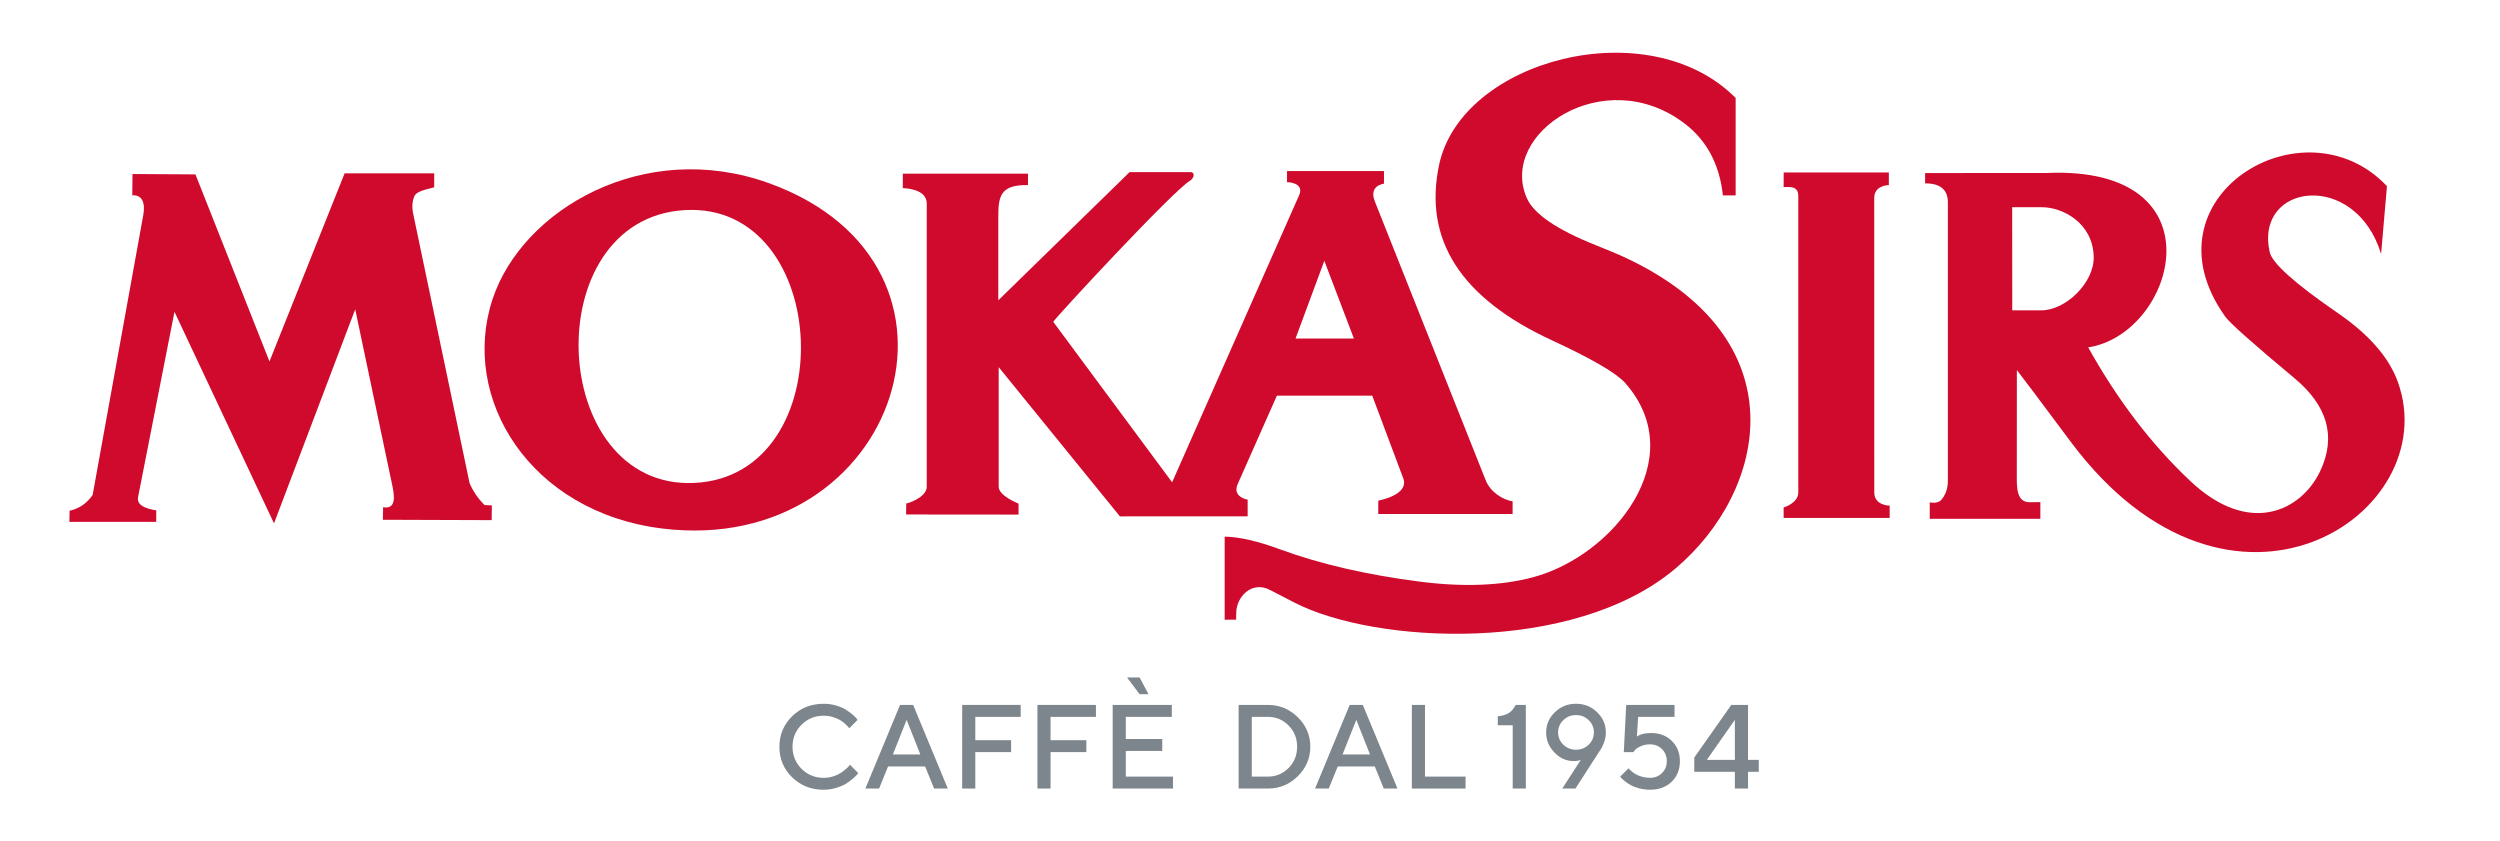
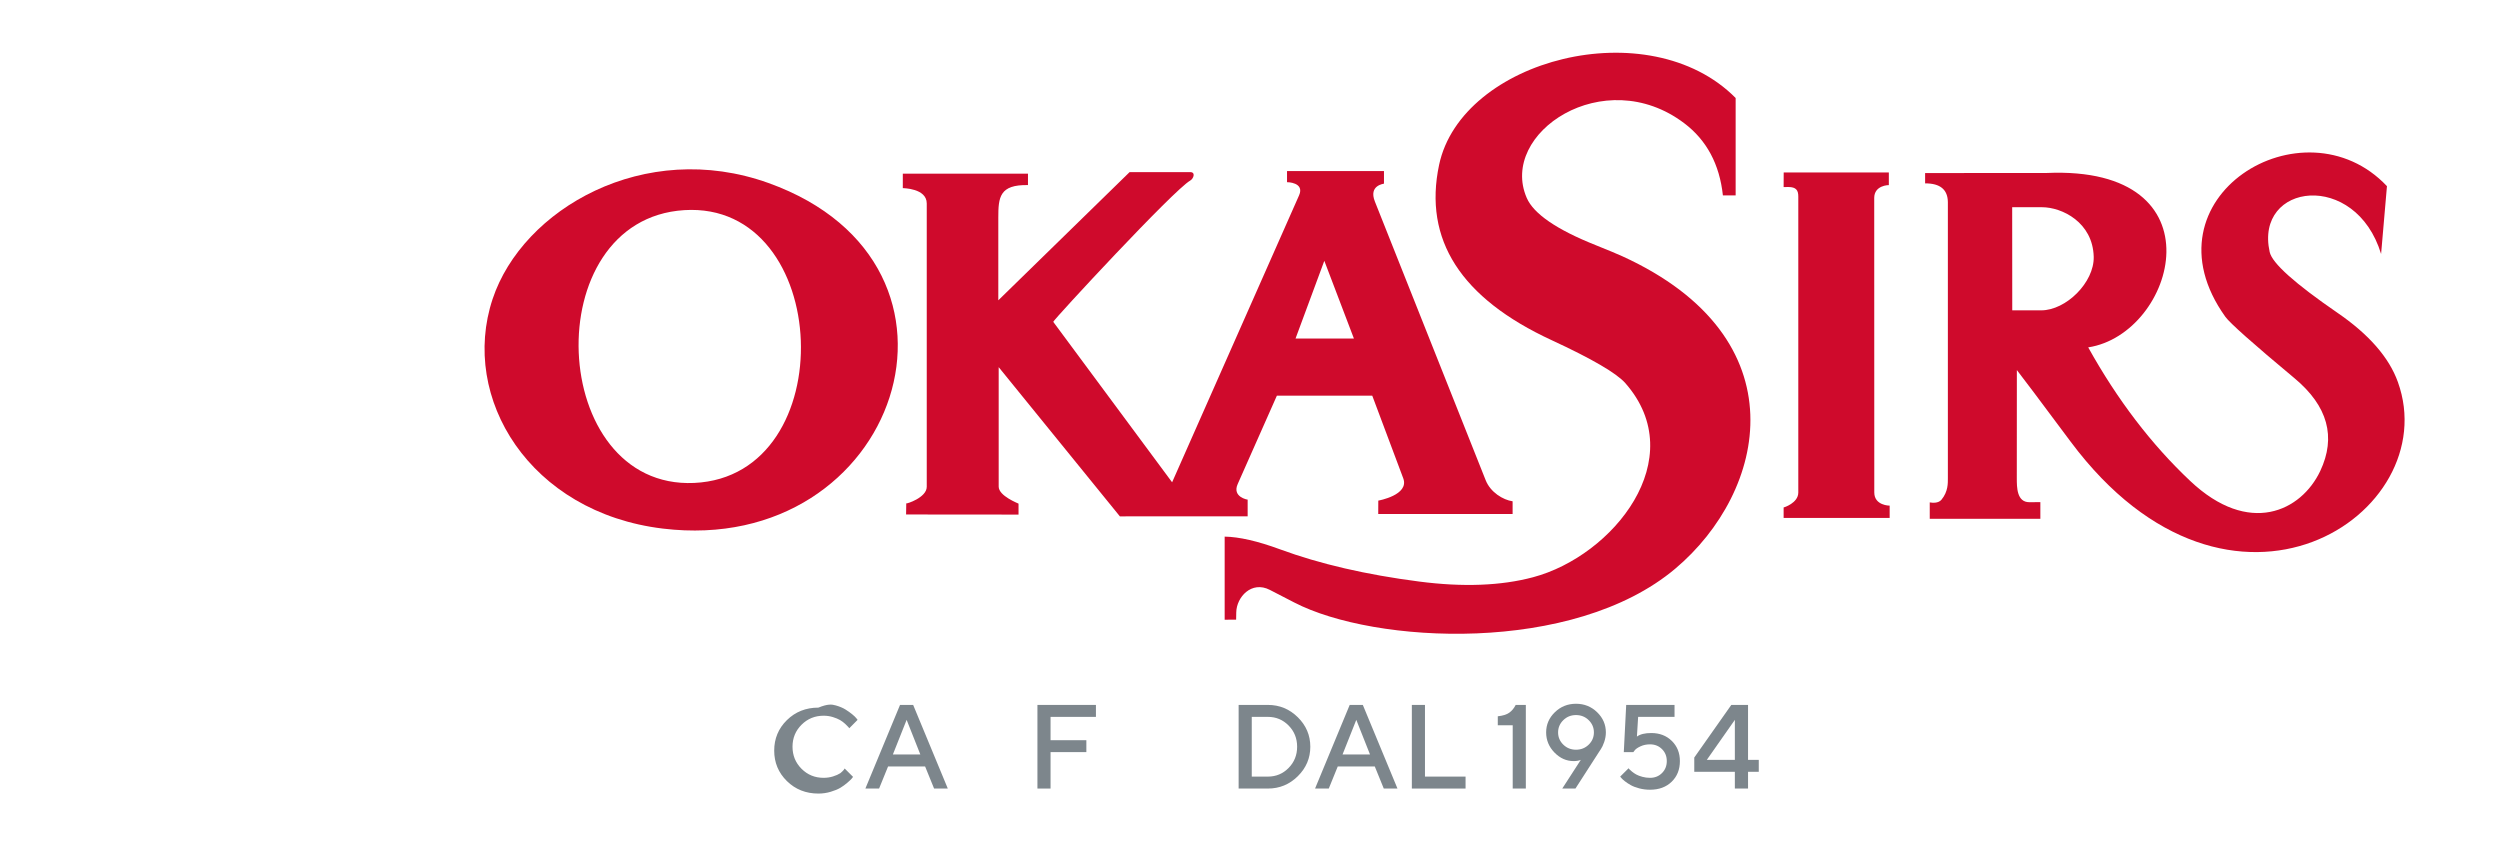
<svg xmlns="http://www.w3.org/2000/svg" version="1.1" id="Livello_1" x="0px" y="0px" width="342px" height="115px" viewBox="0 0 342 115" enable-background="new 0 0 342 115" xml:space="preserve">
  <path fill="#CF0A2C" d="M235.692,26.729c-0.458-4.262-2.225-7.56-5.299-9.879c-10.955-8.276-25.388,1.36-21.536,10.224  c0.94,2.169,4.085,4.331,9.428,6.46c1.724,0.696,2.939,1.196,3.637,1.516c24.57,11.213,19.734,32.245,7.247,42.751  c-13.959,11.746-41.117,10.301-52.103,4.625l-3.353-1.731c-2.507-1.293-4.56,0.999-4.593,3.074l-0.018,0.998l-1.568,0.01V73.409  c1.99,0.034,4.516,0.612,7.576,1.739c5.428,1.999,11.779,3.472,19.048,4.41c5.986,0.775,11.183,0.577,15.571-0.594  c10.944-2.92,21.69-16.226,12.616-26.552c-1.199-1.359-4.549-3.317-10.056-5.866c-12.453-5.752-17.59-13.763-15.418-24.004  c3.067-14.434,28.706-21.116,40.565-9.136v13.323H235.692z" />
-   <path fill="#CF0A2C" d="M9.493,71.395l0.027-1.524c1.325-0.291,2.377-1.032,3.153-2.16l6.928-38.299  c0.544-3.1-1.577-2.652-1.507-2.703l0.033-2.903l8.61,0.052l10.126,25.588l10.281-25.734H59.4v1.911  c-1.611,0.395-2.465,0.646-2.723,1.231c-0.447,1.084-0.232,2.076-0.035,2.954l7.594,36.276c0.48,1.136,1.161,2.118,2.05,3.005  l0.999,0.053l-0.026,2.014l-14.882-0.052l0.033-1.722c1.32,0.249,1.75-0.637,1.302-2.755l-5.119-24.313L37.485,71.595L23.869,42.656  l-4.981,25.346c-0.182,0.939,0.645,1.524,2.489,1.817l-0.008,1.575H9.493z" />
  <path fill="#CF0A2C" d="M244,25.592l0.009-1.998h14.384v1.739c0-0.027-1.999,0-1.999,1.741l0.009,40.297  c0,1.8,2.103,1.808,2.103,1.8v1.68H244v-1.43c0,0.016,2.007-0.596,2.007-2.041V26.876c0-0.837-0.285-1.293-1.369-1.293L244,25.592z" />
  <path fill="#CF0A2C" d="M90.674,72.311c-18.191-2.195-27.791-17.852-23.284-31.409c4.093-12.29,20.751-21.962,37.745-15.864  C136.383,36.267,122.861,76.203,90.674,72.311 M93.607,28.746c-20.287,1.268-18.666,38.231,1.36,37.32  C115.376,65.125,113.902,27.49,93.607,28.746" />
  <path fill="#CF0A2C" d="M263.985,68.728c0.399,0.068,1.181,0.137,1.604-0.363c0.929-1.119,0.879-2.299,0.879-2.938V27.652  c-0.019-1.722-1.052-2.573-3.113-2.566v-1.412l16.588-0.009c24.158-1.077,17.721,22.005,5.723,23.856  c3.991,7.175,8.645,13.273,13.955,18.275c8.049,7.599,15.183,4.134,17.786-1.359c2.199-4.66,1.034-8.888-3.499-12.677  c-5.714-4.764-8.883-7.58-9.487-8.432c-11.659-16.304,10.721-29.928,22.113-17.862l-0.801,9.275  c-3.498-11.49-17.339-9.731-15.243-0.268c0.335,1.526,3.419,4.291,9.264,8.311c4.299,2.946,7.066,6.108,8.274,9.475  c6.496,18.026-22.806,37.592-44.762,8.165c-4.283-5.745-6.739-9.018-7.361-9.801l-0.008,14.803c0,1.241,0,3.283,1.724,3.274  l1.499-0.009v2.282h-15.132V68.728z M275.266,28.346l0.01,14.109h3.964c3.387,0,7.265-3.816,7.18-7.329  c-0.123-4.712-4.329-6.779-7.085-6.779H275.266z" />
  <path fill="#CF0A2C" d="M139.335,70.395l-15.383-0.014l0.024-1.519c0,0.098,2.803-0.783,2.803-2.265V27.834  c0-2.102-3.275-2.083-3.275-2.102V23.76h17.123v1.559c-3.894-0.077-4.059,1.662-4.059,4.453v11.31l17.961-17.536h8.298  c0.766,0,0.456,0.895,0,1.153c-2.257,1.266-18.691,19.026-18.743,19.328l16.261,21.95l17.373-39.262  c0.784-1.783-1.653-1.801-1.653-1.791v-1.525h13.263v1.722c-0.009,0.035-2.138,0.208-1.242,2.456l15.158,38.127  c0.655,1.643,2.362,2.679,3.681,2.875v1.733h-18.382l0.008-1.827c-0.008,0,4.276-0.749,3.414-3.049l-4.24-11.307h-13.048  l-5.361,12.091c-0.792,1.775,1.362,2.153,1.362,2.128v2.291H153.2l-16.58-20.413v16.347c0,1.283,2.706,2.299,2.715,2.325V70.395z   M183.052,40.629L183.052,40.629l-1.885-4.951l-3.939,10.637h3.723h4.265L183.052,40.629z" />
-   <path fill="#7D868C" d="M114.337,96.502c0.532,0.151,0.972,0.336,1.32,0.554c0.348,0.218,0.653,0.434,0.914,0.647  c0.26,0.211,0.452,0.396,0.574,0.549l0.175,0.224l-1.141,1.149c-0.032-0.043-0.078-0.103-0.14-0.18  c-0.061-0.078-0.201-0.218-0.418-0.419c-0.218-0.202-0.453-0.377-0.702-0.522c-0.25-0.147-0.576-0.282-0.977-0.407  c-0.402-0.125-0.826-0.187-1.273-0.187c-1.186,0-2.191,0.411-3.016,1.232c-0.824,0.822-1.237,1.825-1.237,3.012  s0.411,2.191,1.233,3.016c0.822,0.824,1.828,1.237,3.019,1.237c0.447,0,0.874-0.063,1.281-0.188c0.406-0.125,0.744-0.276,1.013-0.45  c0.268-0.176,0.505-0.35,0.71-0.523c0.205-0.172,0.357-0.32,0.459-0.442l0.128-0.199l1.149,1.15  c-0.043,0.063-0.108,0.147-0.196,0.25c-0.088,0.104-0.282,0.287-0.582,0.547c-0.301,0.261-0.62,0.492-0.957,0.695  c-0.338,0.202-0.779,0.384-1.324,0.546c-0.545,0.163-1.105,0.244-1.68,0.244c-1.712,0-3.148-0.569-4.308-1.707  c-1.16-1.138-1.739-2.529-1.739-4.172s0.58-3.034,1.739-4.172c1.16-1.138,2.596-1.708,4.308-1.708  C113.249,96.273,113.805,96.35,114.337,96.502" />
+   <path fill="#7D868C" d="M114.337,96.502c0.532,0.151,0.972,0.336,1.32,0.554c0.348,0.218,0.653,0.434,0.914,0.647  c0.26,0.211,0.452,0.396,0.574,0.549l0.175,0.224l-1.141,1.149c-0.032-0.043-0.078-0.103-0.14-0.18  c-0.061-0.078-0.201-0.218-0.418-0.419c-0.218-0.202-0.453-0.377-0.702-0.522c-0.25-0.147-0.576-0.282-0.977-0.407  c-0.402-0.125-0.826-0.187-1.273-0.187c-1.186,0-2.191,0.411-3.016,1.232c-0.824,0.822-1.237,1.825-1.237,3.012  s0.411,2.191,1.233,3.016c0.822,0.824,1.828,1.237,3.019,1.237c0.447,0,0.874-0.063,1.281-0.188c0.406-0.125,0.744-0.276,1.013-0.45  c0.205-0.172,0.357-0.32,0.459-0.442l0.128-0.199l1.149,1.15  c-0.043,0.063-0.108,0.147-0.196,0.25c-0.088,0.104-0.282,0.287-0.582,0.547c-0.301,0.261-0.62,0.492-0.957,0.695  c-0.338,0.202-0.779,0.384-1.324,0.546c-0.545,0.163-1.105,0.244-1.68,0.244c-1.712,0-3.148-0.569-4.308-1.707  c-1.16-1.138-1.739-2.529-1.739-4.172s0.58-3.034,1.739-4.172c1.16-1.138,2.596-1.708,4.308-1.708  C113.249,96.273,113.805,96.35,114.337,96.502" />
  <path fill="#7D868C" d="M123.125,96.433h1.795l4.739,11.44h-1.875l-1.229-3.023h-5.066l-1.229,3.023h-1.875L123.125,96.433z   M122.144,103.214h3.758l-1.875-4.739L122.144,103.214z" />
-   <polygon fill="#7D868C" points="139.628,96.434 139.628,98.069 133.421,98.069 133.421,101.26 138.319,101.26 138.319,102.888   133.421,102.888 133.421,107.874 131.626,107.874 131.626,96.434 " />
  <polygon fill="#7D868C" points="149.923,96.434 149.923,98.069 143.716,98.069 143.716,101.26 148.614,101.26 148.614,102.888   143.716,102.888 143.716,107.874 141.921,107.874 141.921,96.434 " />
-   <path fill="#7D868C" d="M160.465,106.239v1.635h-8.249v-11.44h8.09v1.636h-6.295v3.023h4.986v1.636h-4.986v3.511H160.465z   M157.115,94.965h-1.22l-1.716-2.289h1.716L157.115,94.965z" />
  <path fill="#7D868C" d="M173.451,96.433c1.59,0,2.954,0.565,4.093,1.691c1.138,1.127,1.707,2.471,1.707,4.029  c0,1.558-0.569,2.901-1.707,4.029c-1.139,1.128-2.503,1.692-4.093,1.692h-4.006v-11.44H173.451z M171.241,98.069v8.17h2.21  c1.112,0,2.055-0.395,2.832-1.185c0.776-0.79,1.164-1.756,1.164-2.9s-0.388-2.11-1.164-2.9c-0.777-0.79-1.72-1.185-2.832-1.185  H171.241z" />
  <path fill="#7D868C" d="M184.64,96.433h1.794l4.74,11.44H189.3l-1.23-3.023h-5.065l-1.229,3.023H179.9L184.64,96.433z   M183.659,103.214h3.759l-1.876-4.739L183.659,103.214z" />
  <polygon fill="#7D868C" points="193.14,107.874 193.14,96.434 194.936,96.434 194.936,106.238 200.489,106.238 200.489,107.874 " />
  <path fill="#7D868C" d="M208.734,96.434v11.44h-1.795v-8.656h-2.042v-1.229c0.685-0.074,1.208-0.238,1.568-0.49  c0.359-0.254,0.652-0.608,0.882-1.065H208.734z" />
  <path fill="#7D868C" d="M212.65,102.947c-0.758-0.779-1.138-1.698-1.138-2.756c0-1.068,0.398-1.989,1.193-2.76  c0.795-0.771,1.759-1.157,2.892-1.157s2.097,0.387,2.892,1.161c0.795,0.774,1.193,1.693,1.193,2.757  c0,0.436-0.076,0.872-0.226,1.309c-0.152,0.437-0.305,0.763-0.459,0.981l-0.216,0.327l-3.263,5.066h-1.803l2.537-3.925  c-0.271,0.112-0.598,0.167-0.981,0.167C214.282,104.116,213.408,103.726,212.65,102.947 M213.858,101.866  c0.474,0.463,1.053,0.695,1.739,0.695c0.687,0,1.266-0.232,1.74-0.695c0.473-0.463,0.709-1.02,0.709-1.671  c0-0.652-0.236-1.21-0.709-1.675c-0.474-0.466-1.053-0.699-1.74-0.699c-0.686,0-1.266,0.233-1.739,0.699  c-0.473,0.465-0.71,1.023-0.71,1.675C213.148,100.847,213.385,101.404,213.858,101.866" />
  <path fill="#7D868C" d="M228.709,101.364c0.734,0.723,1.101,1.64,1.101,2.752c0,1.155-0.374,2.096-1.125,2.825  c-0.749,0.728-1.737,1.093-2.96,1.093c-0.521,0-1.016-0.063-1.483-0.187c-0.469-0.125-0.856-0.274-1.162-0.447  c-0.305-0.173-0.57-0.348-0.793-0.522c-0.223-0.176-0.383-0.322-0.479-0.439l-0.168-0.199l1.149-1.141  c0.021,0.032,0.058,0.078,0.112,0.139c0.053,0.062,0.173,0.168,0.359,0.32c0.186,0.151,0.383,0.284,0.591,0.398  c0.207,0.114,0.48,0.217,0.818,0.311c0.338,0.093,0.691,0.14,1.057,0.14c0.655,0,1.199-0.219,1.636-0.655  c0.436-0.436,0.654-0.982,0.654-1.636c0-0.653-0.218-1.199-0.654-1.635c-0.437-0.436-0.981-0.654-1.636-0.654  c-0.478,0-0.908,0.088-1.288,0.263c-0.381,0.176-0.643,0.351-0.787,0.526l-0.207,0.272h-1.309l0.328-6.454h6.613v1.636h-4.979  l-0.168,2.696c0.436-0.325,1.091-0.487,1.963-0.487C227.036,100.279,227.975,100.64,228.709,101.364" />
  <path fill="#7D868C" d="M240.6,103.949v1.636h-1.468v2.289h-1.804v-2.289h-5.552v-1.955l5.066-7.197h2.29v7.516H240.6z   M237.328,98.476l-3.837,5.473h3.837V98.476z" />
</svg>